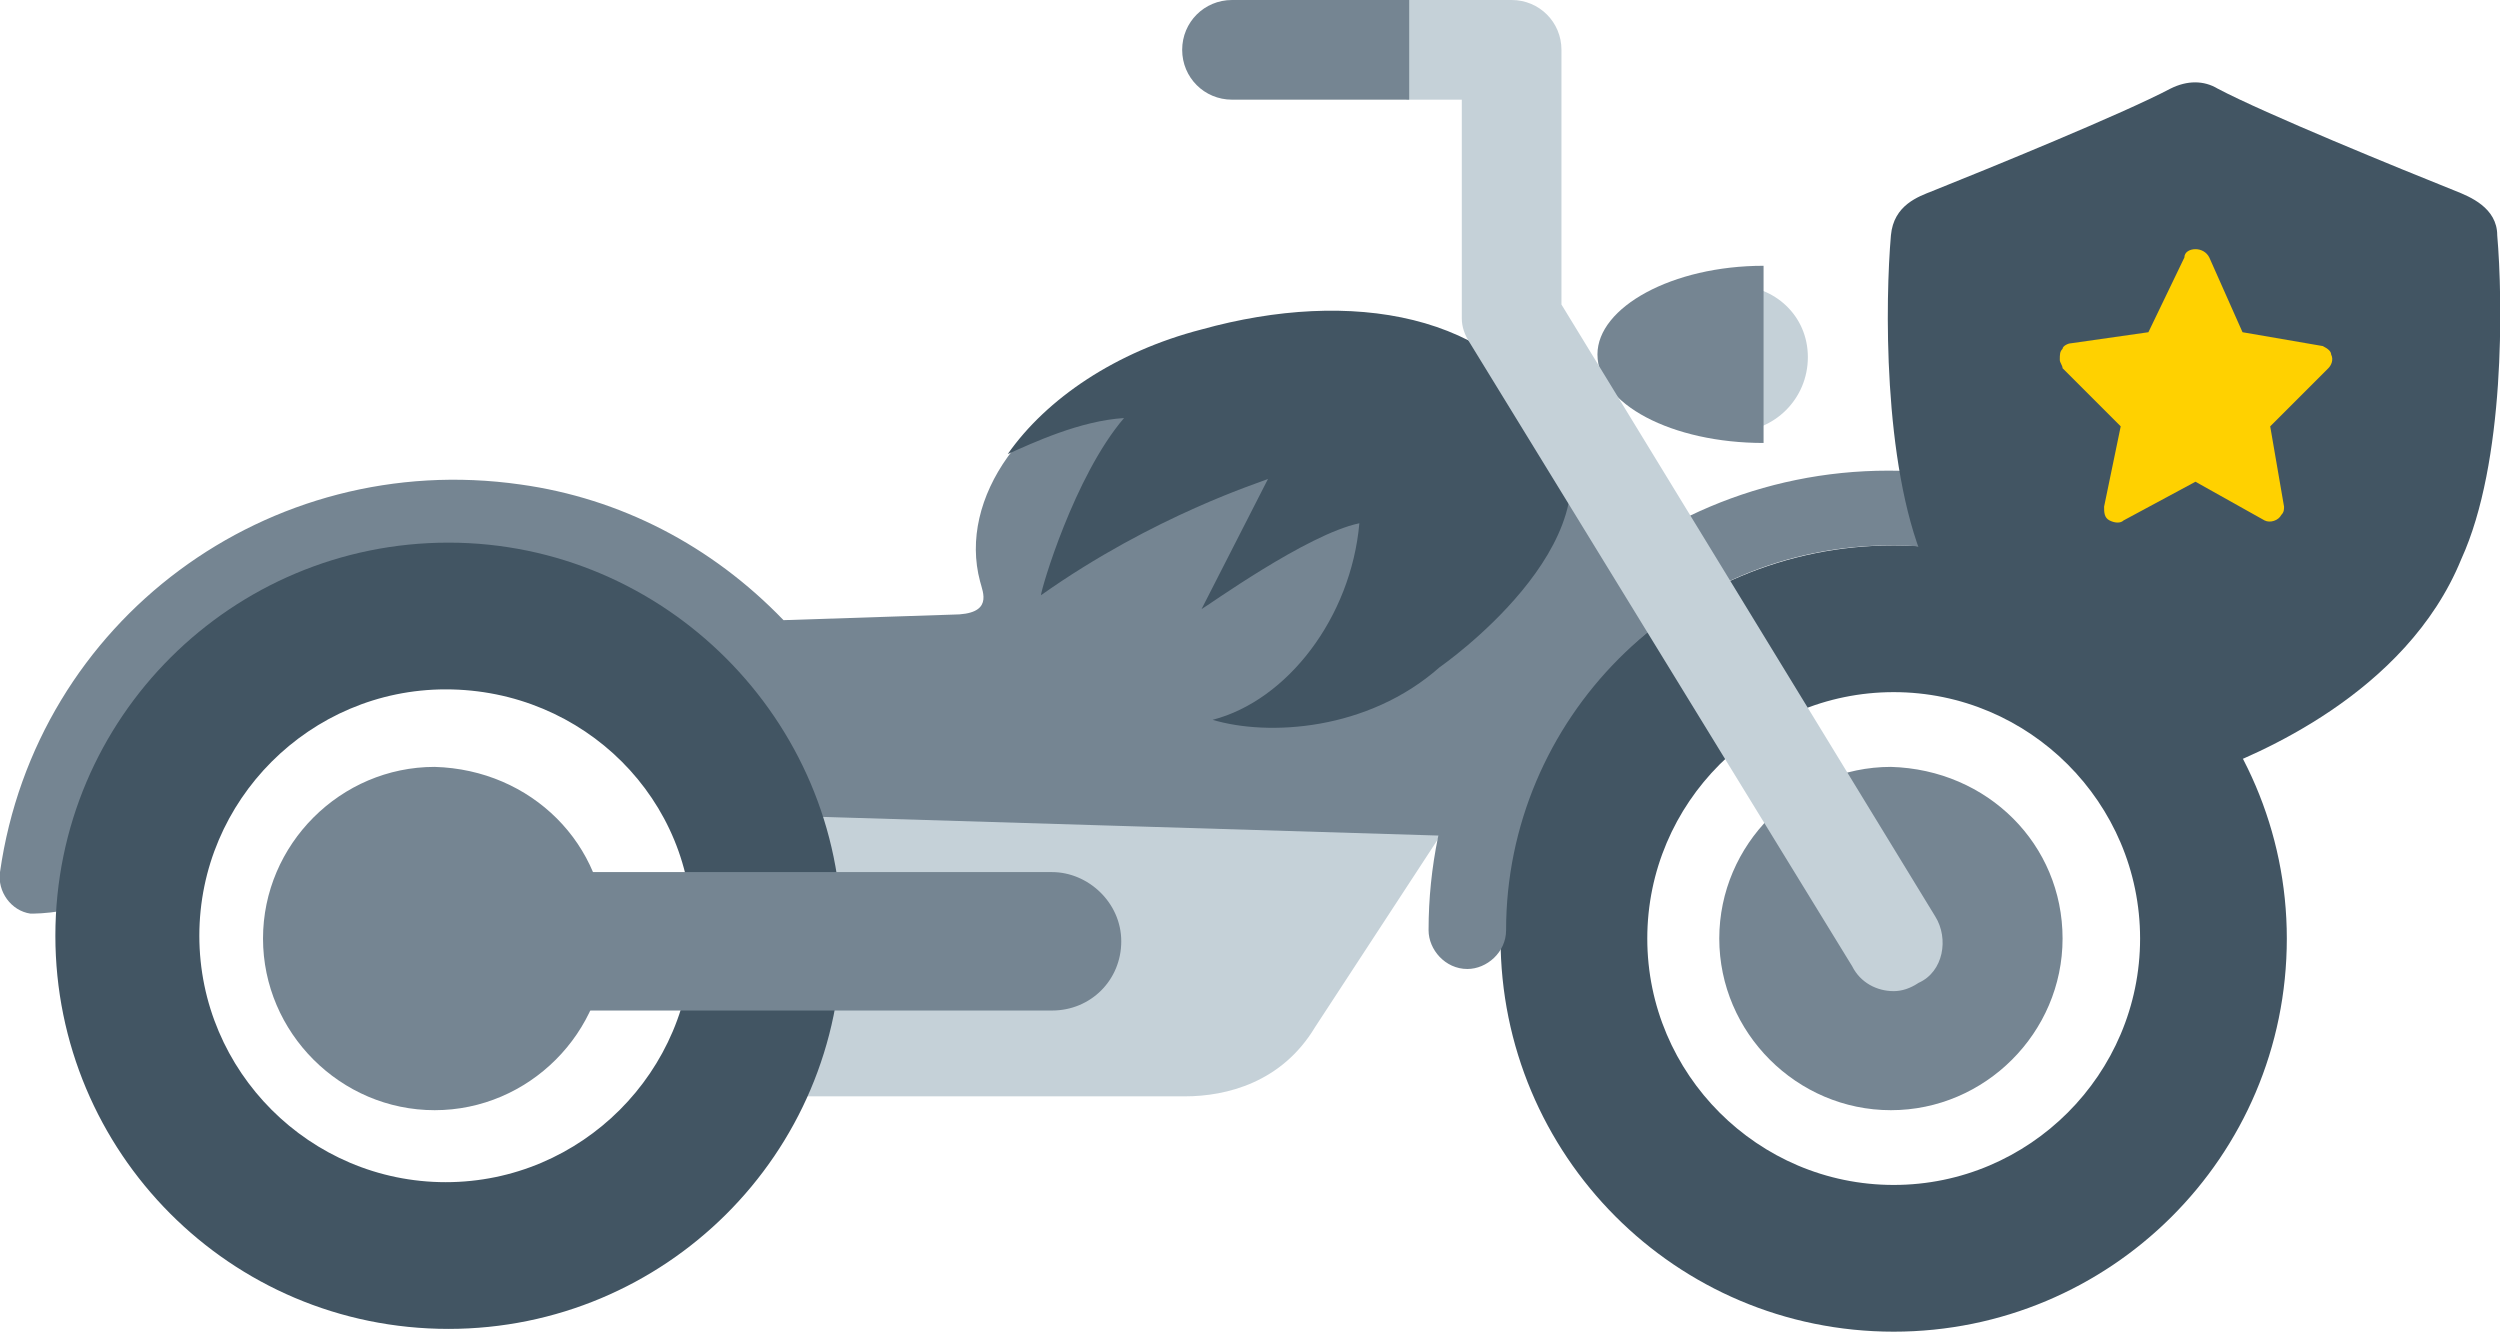
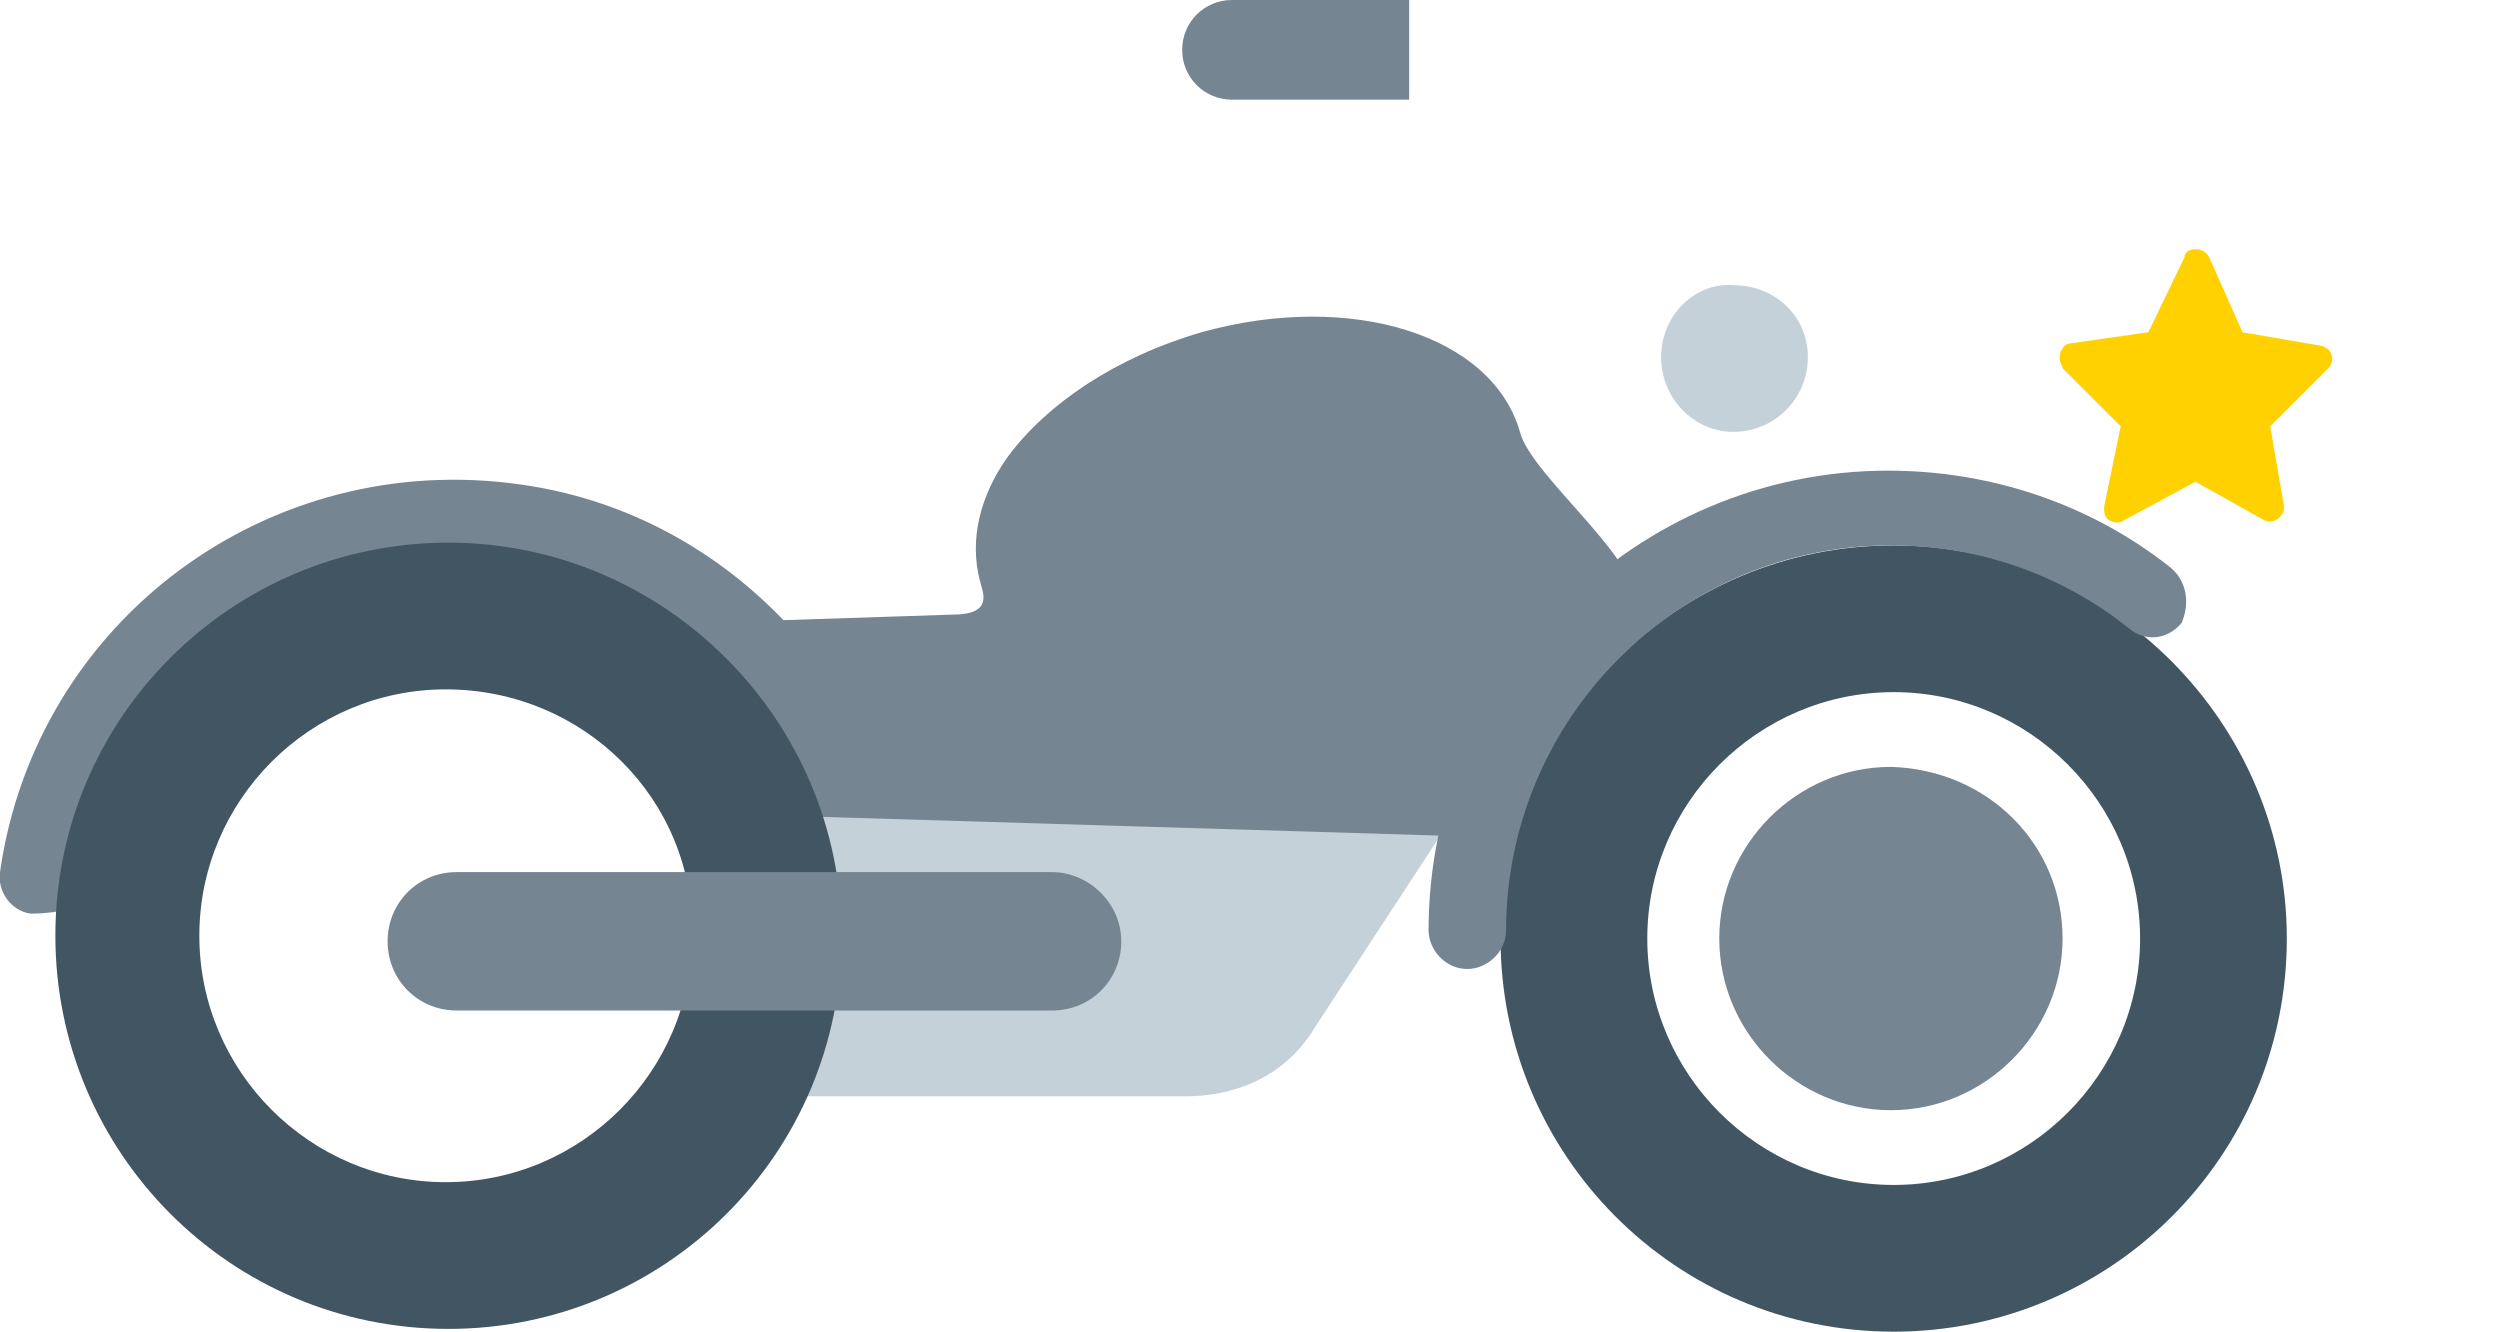
<svg xmlns="http://www.w3.org/2000/svg" version="1.1" id="Layer_1" x="0px" y="0px" viewBox="0 0 90.3 48.1" style="enable-background:new 0 0 90.3 48.1;" xml:space="preserve">
  <style type="text/css">
	.st0{fill:#C5D1D8;}
	.st1{fill:#425563;}
	.st2{fill:#758592;}
	.st3{fill:#FFD100;}
</style>
  <path class="st0" d="M52.6,27.4l-23.1,1.9c0.5,1.5,0.7,3,0.7,4.6c0,2-0.4,3.9-1.1,5.7h13.7c1.5,0,3.5-0.5,4.7-2.5l5.1-7.8V27.4z" />
  <path class="st1" d="M82.6,33.9c0,7.9-6.4,14.2-14.2,14.2c-7.9,0-14.2-6.4-14.2-14.2c0-7.9,6.4-14.2,14.2-14.2S82.6,26.1,82.6,33.9z   M68.4,25c-4.9,0-8.9,4-8.9,8.9s4,8.9,8.9,8.9c4.9,0,8.9-4,8.9-8.9S73.3,25,68.4,25z" />
  <path class="st0" d="M60,12.9c0,1.5,1.2,2.7,2.6,2.7c1.5,0,2.7-1.2,2.7-2.7s-1.2-2.6-2.7-2.6C61.2,10.2,60,11.4,60,12.9z" />
  <path class="st2" d="M74.5,33.9c0,3.4-2.8,6.2-6.2,6.2s-6.2-2.8-6.2-6.2s2.8-6.2,6.2-6.2C71.8,27.8,74.5,30.5,74.5,33.9z" />
  <path class="st2" d="M78.4,20.5c-2.9-2.3-6.5-3.5-10.2-3.5c-9.1,0-16.6,7.4-16.6,16.6c0,0.7,0.6,1.4,1.4,1.4c0.7,0,1.4-0.6,1.4-1.4  c0-7.6,6.2-13.9,13.9-13.9c3.1,0,6.1,1,8.6,3c0.6,0.5,1.4,0.4,1.9-0.2C79.1,21.8,79,21,78.4,20.5z" />
  <path class="st2" d="M54.9,15.6c-1-3.5-6.1-5.1-11.5-3.6c-3.1,0.9-5.6,2.6-7,4.5c-1,1.4-1.4,3-1,4.5c0.1,0.4,0.5,1.2-1,1.2l-6.1,0.2  c-2.6-2.7-5.9-4.4-9.5-4.9C9.7,16.2,1.3,22.4,0,31.5c-0.1,0.7,0.4,1.4,1.1,1.5c0.1,0,0.6,0,1.1-0.1c0.7-7.5,6.3-13.2,14-13.2  c6.5,0,11.4,4,13.3,9.8l23.1,0.7l2.3-6.1l4.1-2.2C59.5,20.4,55.3,17.2,54.9,15.6z" />
-   <path class="st2" d="M63.7,16c-3.3,0-6-1.4-6-3.2c0-1.7,2.7-3.2,6-3.2V16z" />
-   <path class="st1" d="M52,24.1c-2.6,2.3-6.2,2.5-8.2,1.9c2.7-0.7,5-3.7,5.3-7.1c-1.9,0.4-5.5,3-5.7,3.1l2.4-4.7  c-0.2,0.1-4.1,1.3-8.2,4.2c0-0.2,1.2-4.3,3-6.4c-1.6,0.1-3.3,0.9-4.2,1.3c1.4-2,3.9-3.7,7-4.5c5.4-1.5,10.7-0.6,12.9,3.6  C58.5,19.6,52,24.1,52,24.1z" />
-   <path class="st0" d="M69.9,33.1L56.4,11V1.8c0-1-0.8-1.8-1.8-1.8h-3.8v3.6h2v7.9c0,0.3,0.1,0.6,0.3,0.9l13.8,22.5  c0.3,0.6,0.9,0.9,1.5,0.9c0.3,0,0.6-0.1,0.9-0.3C70.2,35.1,70.4,33.9,69.9,33.1z" />
  <path class="st2" d="M50.9,0v3.6h-6.4c-1,0-1.8-0.8-1.8-1.8S43.5,0,44.5,0H50.9z" />
  <path class="st1" d="M30.4,33.8C30.4,41.7,24,48,16.2,48C8.3,48,2,41.6,2,33.8c0-7.9,6.4-14.2,14.2-14.2S30.4,26,30.4,33.8z   M16.1,24.9c-4.9,0-8.9,4-8.9,8.9s4,8.9,8.9,8.9s8.9-4,8.9-8.9C25.1,28.9,21.1,24.9,16.1,24.9z" />
-   <path class="st2" d="M21.9,33.9c0,3.4-2.8,6.2-6.2,6.2s-6.2-2.8-6.2-6.2s2.8-6.2,6.2-6.2C19.2,27.8,21.9,30.5,21.9,33.9z" />
  <path class="st2" d="M40.5,34c0,1.4-1.1,2.5-2.5,2.5H16.5c-1.4,0-2.5-1.1-2.5-2.5s1.1-2.5,2.5-2.5H38C39.3,31.5,40.5,32.6,40.5,34z" />
-   <path class="st1" d="M90.2,8.5c0-1-1-1.4-1.5-1.6c-2-0.8-6.9-2.8-8.6-3.7c-0.5-0.3-1.1-0.3-1.7,0c-1.7,0.9-6.6,2.9-8.6,3.7  c-0.5,0.2-1.4,0.5-1.5,1.6c-0.2,2.3-0.3,8.2,1.2,11.8c2,4.8,7.5,7,9.1,7.6c0.2,0.1,0.4,0.1,0.6,0.1c0.2,0,0.4,0,0.6-0.1  c1.6-0.6,7.1-2.8,9.1-7.7C90.5,16.7,90.4,10.8,90.2,8.5z" />
  <path class="st3" d="M83.9,12.5L81,12l-1.2-2.7C79.7,9.1,79.5,9,79.3,9c-0.2,0-0.4,0.1-0.4,0.3L77.6,12l-2.8,0.4  c-0.1,0-0.3,0.1-0.3,0.2c-0.1,0.1-0.1,0.2-0.1,0.4c0,0.1,0.1,0.2,0.1,0.3l2.1,2.1L76,18.3c0,0.2,0,0.4,0.2,0.5  c0.2,0.1,0.4,0.1,0.5,0l2.6-1.4l2.5,1.4c0.2,0.1,0.5,0,0.6-0.2c0.1-0.1,0.1-0.2,0.1-0.3l-0.5-2.9l2.1-2.1c0.1-0.1,0.2-0.3,0.1-0.5  C84.2,12.7,84.1,12.6,83.9,12.5L83.9,12.5z" />
</svg>